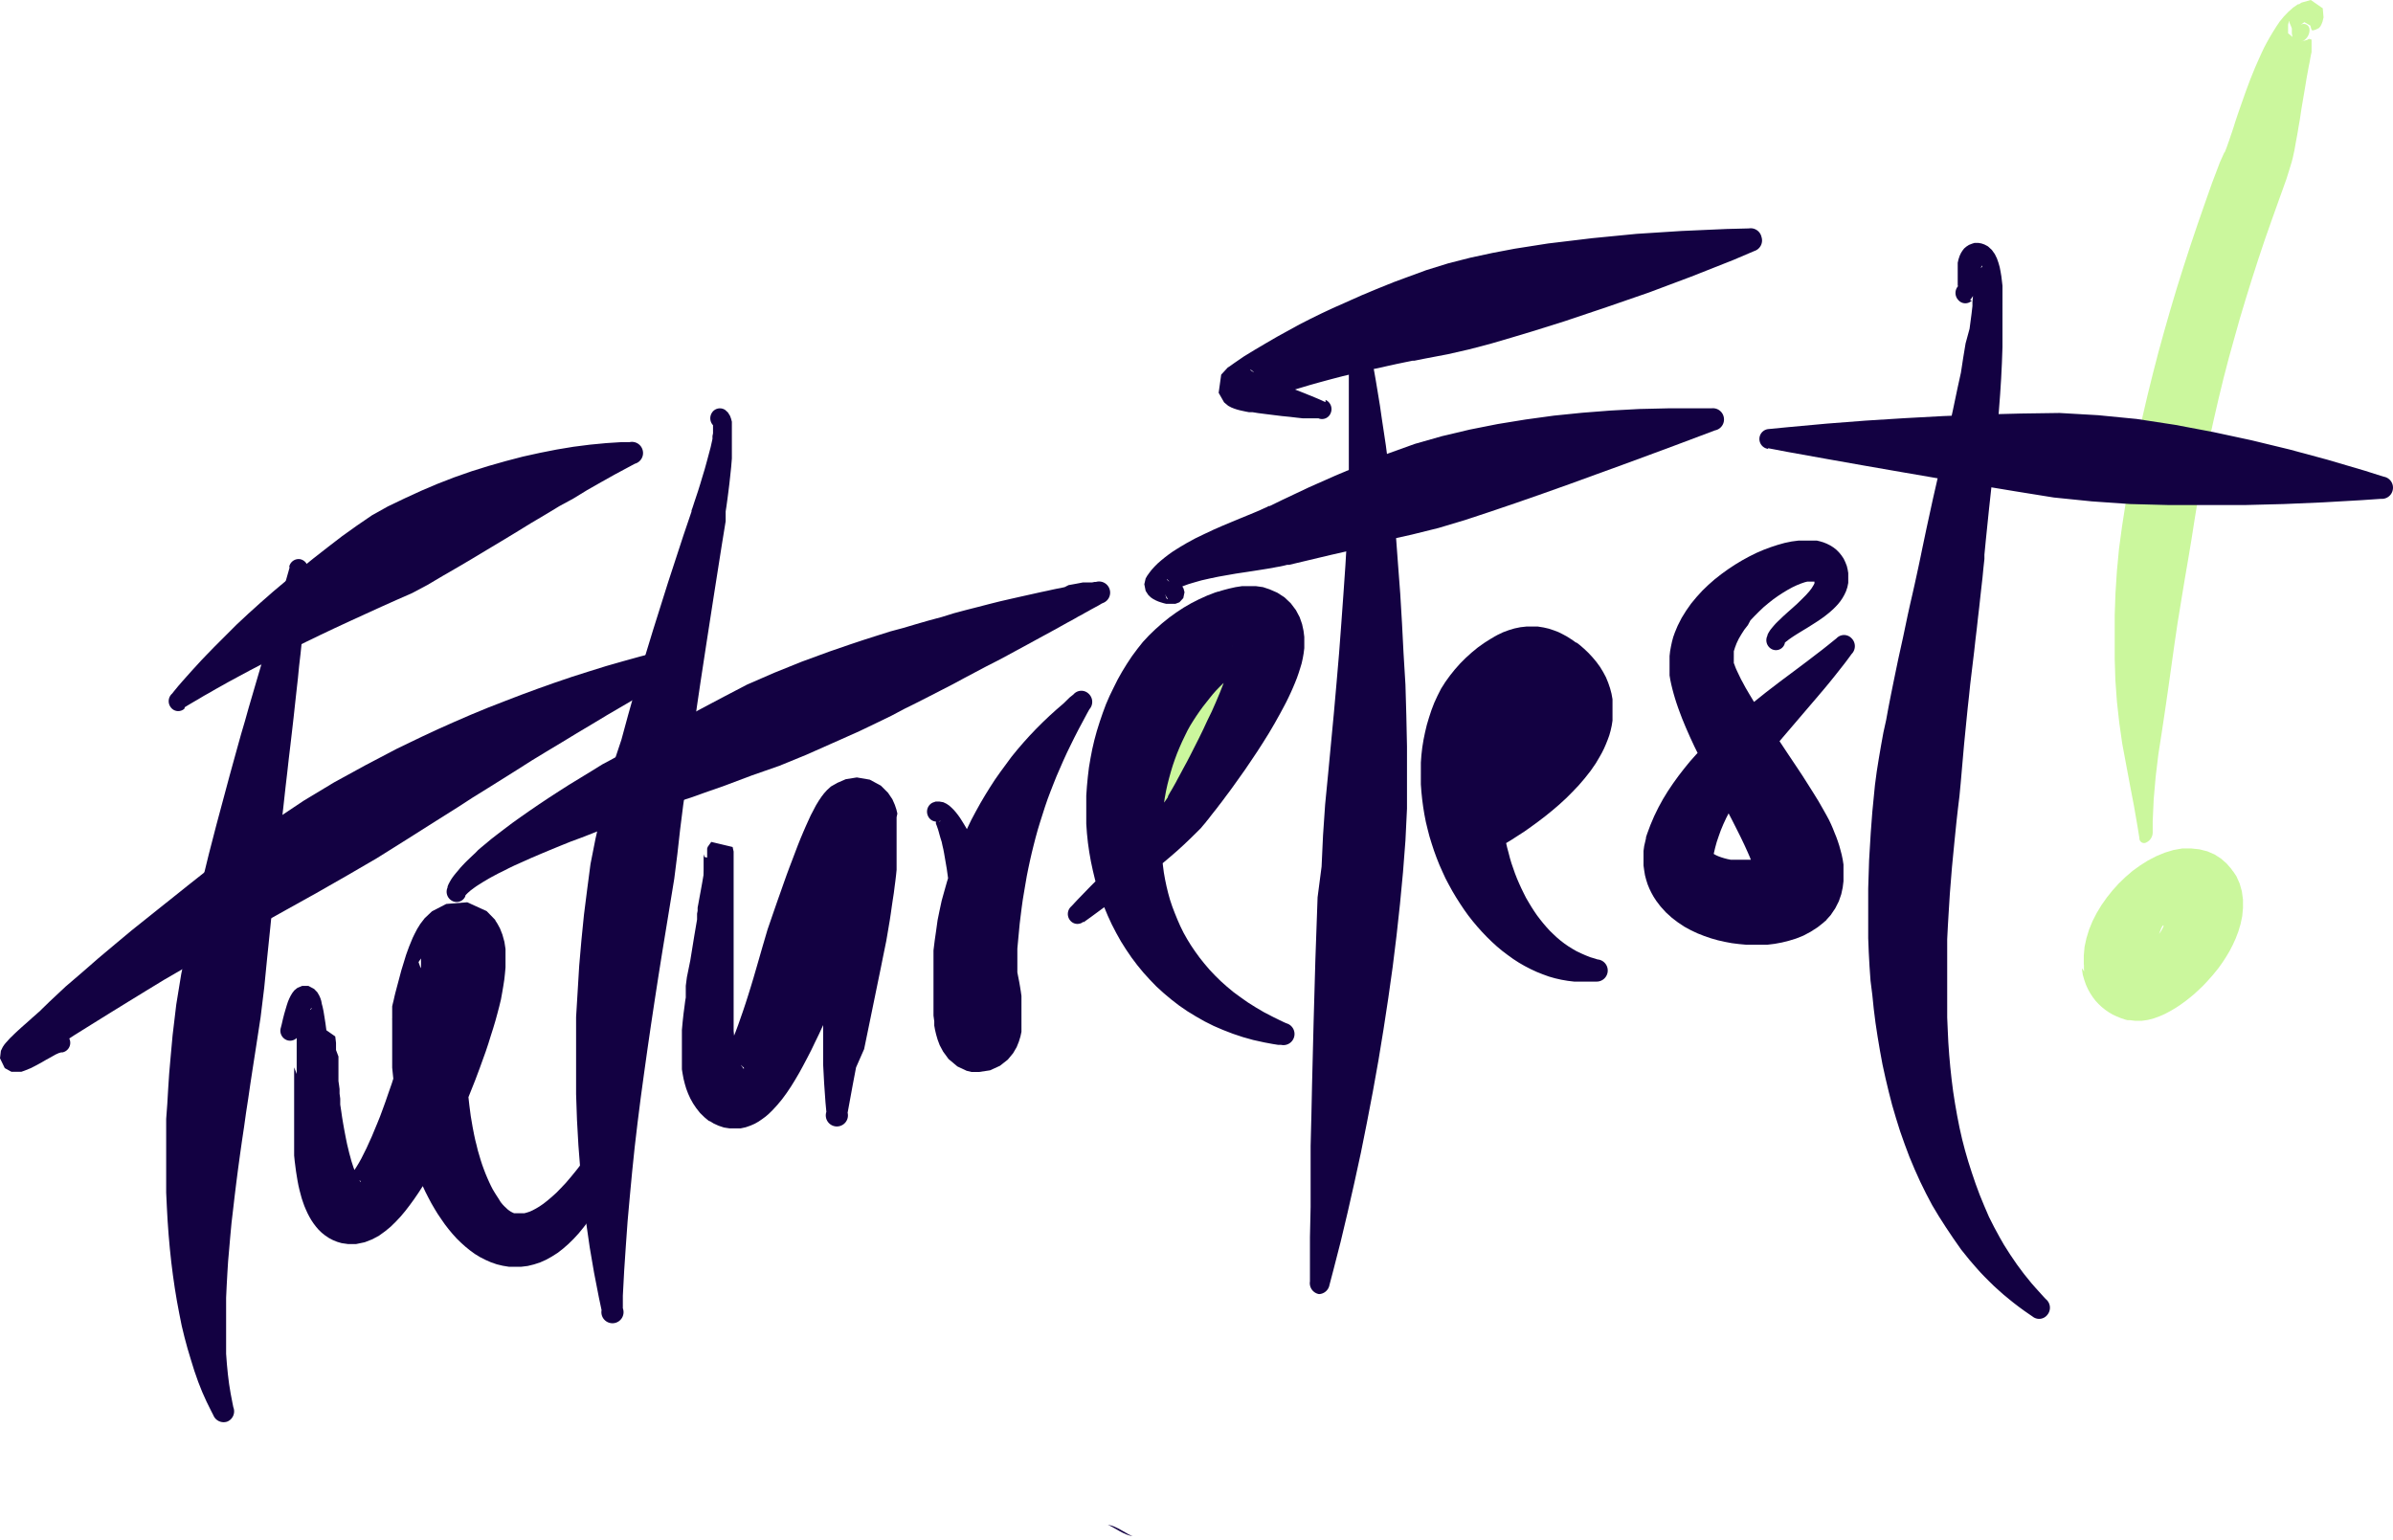
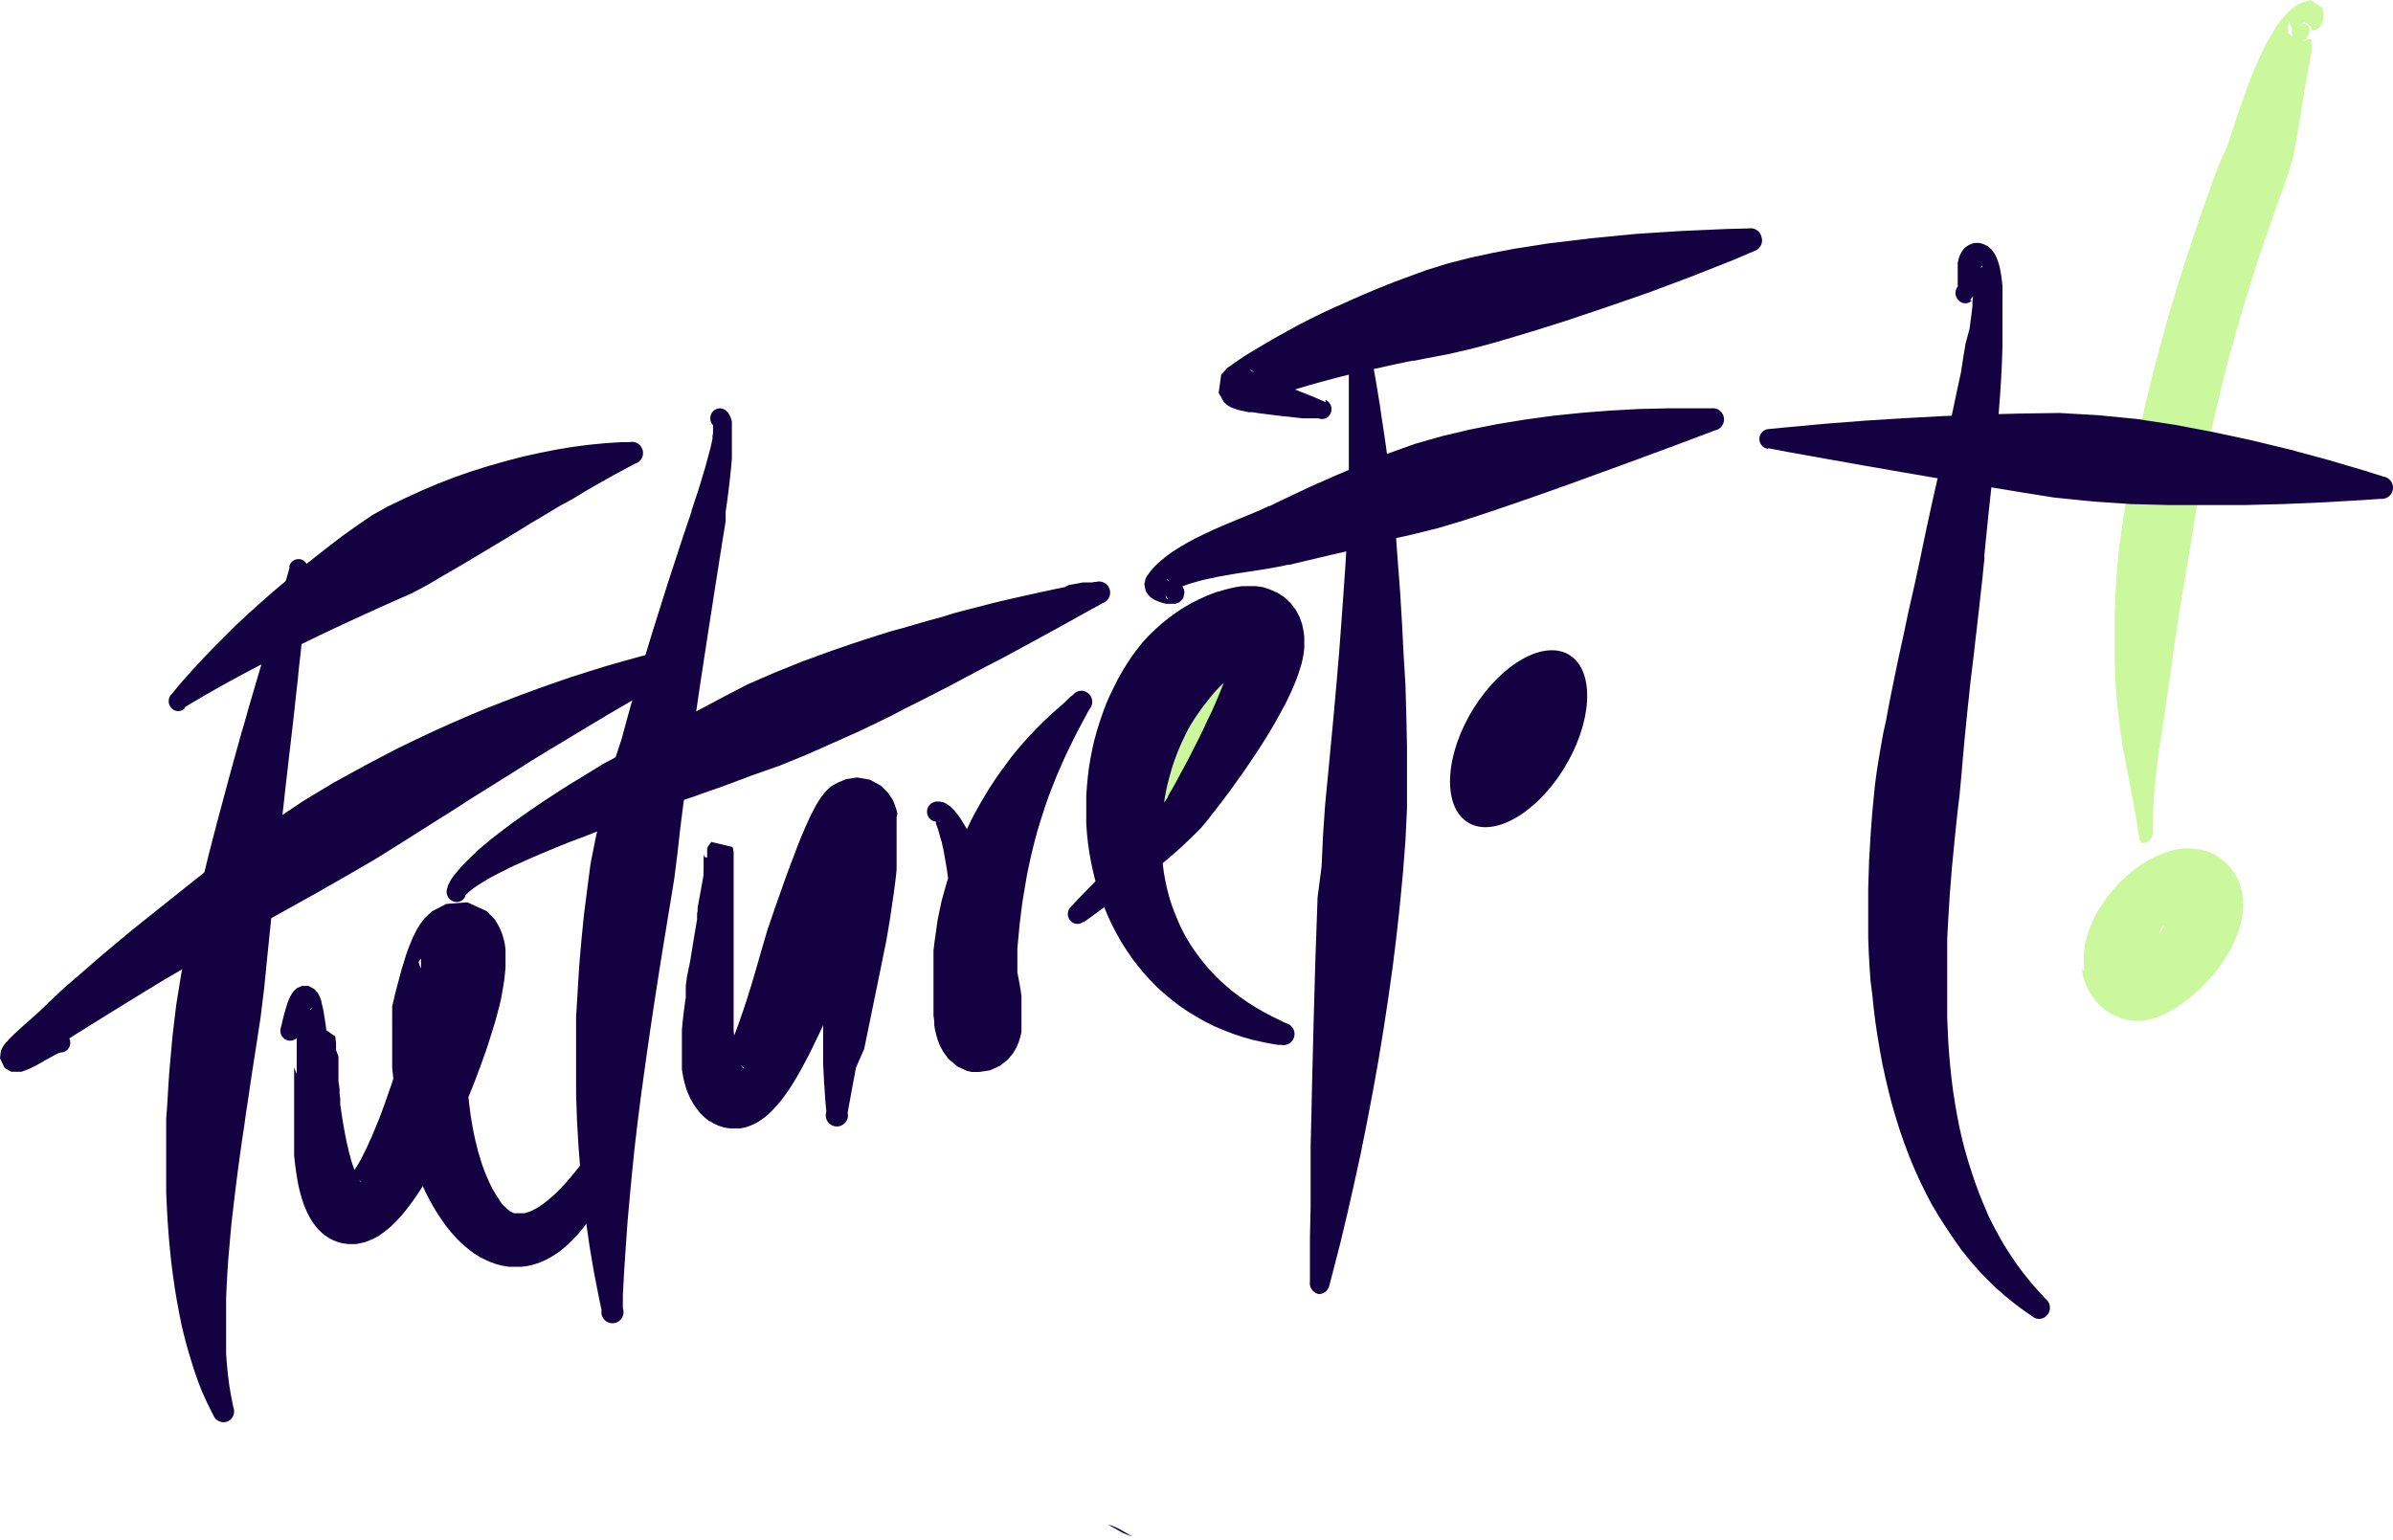
<svg xmlns="http://www.w3.org/2000/svg" id="Layer_1" data-name="Layer 1" viewBox="0 0 216 139">
  <defs>
    <style>.cls-1{fill:#130142;}.cls-2{fill:#cbf79d;}</style>
  </defs>
  <path class="cls-1" d="M102.28,138.66c-.38,0-1.56-1-2.31-1C100.35,137.7,101.53,138.66,102.28,138.66Z" />
  <path class="cls-2" d="M111.8,68.36c3.64-5.86,4.37-12.12,1.62-14s-7.92,1.4-11.56,7.26-4.37,12.12-1.62,14S108.15,74.22,111.8,68.36Z" />
  <path class="cls-1" d="M141.13,69.43c2.58-4.14,2.86-8.72.63-10.24s-6.15.6-8.74,4.74-2.86,8.73-.62,10.25S138.55,73.57,141.13,69.43Z" />
  <path class="cls-2" d="M187.93,87.41l0,.13L188,88l.13.45.15.43.18.4.21.38.23.35.25.33.28.3.29.27.31.25.32.22.34.2.36.17.37.15.38.13.23.06.13,0h.09l.48.06.58,0,.56-.08.54-.14.52-.19.5-.22.47-.25.46-.27.44-.29.43-.31.41-.32.41-.34.39-.36.39-.37.37-.39.51-.57.53-.65.37-.52.32-.49.31-.52.29-.56.27-.59.24-.63.2-.67.15-.71.07-.74v-.76l-.1-.74-.2-.71-.29-.65-.25-.38-.12-.15-.11-.16-.4-.46-.51-.45-.59-.38-.65-.28-.71-.18-.76-.08-.78,0-.8.14-.79.24-.77.32-.75.39-.71.45-.68.49-.64.55-.6.58-.56.62-.52.65-.48.68-.43.71-.38.74-.31.76-.24.78-.17.78-.07.79v.77l.11.74.21.7.3.62.38.55.47.46.53.35.32.19c.65,1.12,2.2,1.11,3.45,0s1.74-3,1.09-4.1l.16-.09.26-.24.27-.17.26-.1.25-.05h.21l.18,0,.13,0,.1,0,.07,0,0,0v0l0,0h-.39l-.12,0h-.15l-.16,0h-.37l-.2,0-.19,0-.17-.09L195,86l-.08-.12,0-.1,0-.09.12,0,.15.11-.12-.14-.11-.21-.07-.27,0-.3v-.3l0-.29L195,84l.08-.21.08-.15.07-.1.06,0h0l0,0v.06l0,0-.06.15-.12.22-.07.12-.08.11-.08.11-.08.11-.08.09-.07.08,0,.06,0,0,0,0,0,0h.26l.17,0,.08,0H195l.13,0h0l-.12,0-.1,0-.1,0-.09,0-.08,0-.07,0-.06,0,0,0-.05-.05,0,0,0,0,0,0,0,0,0,0,0-.09,0-.13c-.29-1.79-1.93-2.5-3.68-1.59a5.12,5.12,0,0,0-2.66,4.9" />
  <path class="cls-2" d="M207.73,2.19l0,0L208,2l.54.31.09.33.07.1h.1l.21-.06.31-.15.14-.17.09-.18.09-.23.09-.38-.07-.82L208.58,0l-.82.23a1.82,1.82,0,0,0-.23.15l-.1,0-.44.3-.46.41-.4.42-.36.44-.31.46-.29.46-.28.47-.27.48-.26.49-.24.51-.23.51-.34.77-.43,1.06-.4,1.07-.37,1.05-.35,1-.24.72-.14.45-.14.43-.14.4-.12.37-.12.33-.1.29-.09.23-.07.18-.05.1v-.05l0,0-.41.91-.71,1.87L199,18.41l-.66,1.9-.64,1.9-.62,1.91-.6,1.91-.57,1.91-.55,1.92-.53,1.92-.5,1.93-.48,1.94-.45,1.93-.43,2-.4,1.95-.37,2-.35,2-.31,2-.27,2-.19,2-.13,2-.07,2,0,2v1.95l.06,1.93.14,1.93.21,1.9.27,1.89.35,1.88.35,1.87.36,1.88.33,1.91.16,1a.42.42,0,0,0,.64.37,1,1,0,0,0,.56-.89v-1l.09-2,.18-2.05.24-2,.31-2,.3-2,.29-2,.28-2,.27-1.92.28-1.91.31-1.9.31-1.89.32-1.87.31-1.85.29-1.85.3-1.83.32-1.83.35-1.82.38-1.83.4-1.81.42-1.82.44-1.81.47-1.81.5-1.8.51-1.81.54-1.8.56-1.8.58-1.8.6-1.79.63-1.79.64-1.79.65-1.81.29-.93,0,0,.07-.23.11-.36.09-.34.08-.36.08-.37.07-.39.07-.4.08-.42.08-.44.07-.44.12-.68.14-.94.16-.95.16-.94.15-.91.12-.65.07-.4.08-.38.06-.34.06-.32.06-.27,0-.23,0-.17V3.6l-.06-.06h-.1l-.07,0,.08-.09-.24.15-.76.21L206.53,3l0-.76.07-.28.05-.07h0l0,.14.13.3.09.24,0,.2,0,.25.08.43.55.37.39-.13,0,0a1.13,1.13,0,0,0,.57-1.09.52.52,0,0,0-.83-.33" />
  <path class="cls-1" d="M16.68,63.84l.24-.15.49-.29.5-.29.5-.3.52-.29.53-.31.54-.3.55-.31.85-.46,1.17-.63,1.21-.63L25,59.25l1.27-.64,1.3-.64,1.32-.64,1.35-.64,1.36-.63L33,55.42l1.4-.64,1.41-.63,1.41-.62,1.37-.73L39.94,52l1.35-.78,1.34-.79,1.33-.8,1.32-.79,1.32-.8,1.3-.8,1.3-.77,1.29-.78L51.76,45,53,44.24l1.25-.71,1.23-.69,1.23-.66.6-.32a1,1,0,0,0,.7-1.22,1,1,0,0,0-1.17-.73l-.72,0L54.72,40l-1.47.14-1.49.19-1.51.25-1.52.3-1.54.34-1.53.4-1.55.44-1.54.48L41,43.09l-1.52.59L38,44.31,36.5,45,35,45.72l-1.43.8-1.36.93-1.33.95-1.3,1-1.28,1-1.24,1-1.21,1-1.19,1-1.14,1-1.11,1-1.07,1-1,1-1,1-.7.72-.46.48-.44.48-.43.47-.42.47-.41.46-.39.45-.37.45-.18.23a.91.91,0,0,0-.11,1.26.83.83,0,0,0,1.21.11" />
  <path class="cls-1" d="M26.15,51.19l-.12.43-.25.88-.26.9-.27.94-.29,1-.29,1-.29,1-.31,1-.31,1.07-.32,1.09-.33,1.12-.33,1.13-.34,1.16-.33,1.18-.35,1.19-.34,1.22-.34,1.23L20.73,70l-.51,1.9-.69,2.57-.68,2.63-.65,2.66-.64,2.7-.62,2.72-.58,2.74-.45,2.76-.33,2.77-.19,2.09-.12,1.38-.09,1.37-.08,1.37L15,101l0,1.36,0,1.34v2.65l0,1.31.06,1.28.07,1.28.09,1.25.11,1.24.13,1.22.15,1.19.17,1.18.19,1.15.21,1.12.22,1.1.26,1.07.27,1,.3,1,.31,1,.35,1,.36.91.39.87.41.83.21.41a1,1,0,0,0,1.25.57,1,1,0,0,0,.55-1.3l-.08-.4-.16-.83-.14-.86-.11-.88-.09-.92-.07-.93,0-1,0-1v-2l0-1.06.05-1.07.06-1.1.07-1.12.1-1.14.1-1.16.11-1.18.14-1.19.14-1.21.15-1.22.16-1.24.17-1.25.18-1.27.19-1.27.18-1.29.2-1.3.19-1.31.2-1.31.31-2,.41-2.67.33-2.7.27-2.73.28-2.72L24.67,81l.29-2.7.29-2.67L25.56,73l.22-2,.15-1.28.14-1.26.15-1.25L26.36,66l.14-1.22.13-1.2.13-1.18.13-1.16L27,60.11,27.13,59l.11-1.08.11-1.07.1-1,.1-1,.08-1,.09-1,.07-.92,0-.45a.89.89,0,0,0-.69-1,.87.87,0,0,0-1,.71" />
  <path class="cls-1" d="M5.34,93.17H5.22l-.29,0-.43.08L4,93.44l-.53.15-.51.16-.49.15L2,94l-.44.08-.18,0H1.29l.09,0,.27,0,.54.29.42.8,0,.58L2.47,96l0,.07h0l0,0L2.58,96l.1-.06.12-.08L3,95.72l.31-.2.35-.21L4,95.09l.38-.22.37-.22.35-.21.25-.16.17-.1.15-.09.14-.1.07,0,.81-.53,1.6-1,1.61-1,1.62-1,1.63-1,1.64-1L17.31,87l1.66-1h0l1.37-.78,2.74-1.55,2.74-1.53,2.75-1.53,2.73-1.56L34,77.48l2.68-1.68,2.67-1.69,2-1.26L42.66,72,44,71.17l1.34-.84,1.34-.84L48,68.65l1.35-.82L50.73,67l1.35-.82,1.36-.81,1.36-.82,1.37-.8,1.37-.8,1.37-.79,1.38-.79,1.37-.78.69-.39a1,1,0,0,0,.57-1.3,1,1,0,0,0-1.24-.59l-.78.17-1.56.38-1.55.4-1.55.43-1.54.44-1.54.48-1.54.49-1.53.52-1.52.54-1.52.56-1.51.58L44,63.9l-1.5.62L41,65.17l-1.48.66-1.48.69-2.2,1.06L33,69.07l-2.85,1.56L27.38,72.3l-2.69,1.8L22.07,76l-2.58,1.93-2.53,2-1.25,1h0l-1.53,1.22-2.29,1.83-1.51,1.26-1.5,1.26-1.49,1.3L5.92,89.06,4.48,90.41l-.7.68,0,0-.09.09-.11.11-.13.11-.2.18-.31.27-.32.29-.34.3-.34.3-.33.3-.31.29-.22.22-.14.13-.13.14L.65,94l-.13.14-.13.16-.14.21-.17.35L0,95.53l.43.89.6.33.36,0,.25,0,.18,0,.06,0h.05l.31-.11.54-.22.49-.25.46-.25.43-.25.42-.23L5,95.2l.31-.14L5.52,95l.12,0a.88.88,0,0,0,.69-1,.86.86,0,0,0-1-.72" />
  <path class="cls-1" d="M27,93.32l.1-.27.19-.47.18-.41.16-.35.14-.29.13-.23.11-.18.09-.11.05,0v0l-.1.12-.28.14-.42,0L27,91.14,26.84,91l-.06-.06,0,0V91l0,.12v3.42h0v3.6L30.09,98V96h0v0l0,.29L26.8,97l-.25-.65,0-.07v3.67h0v1l0,.61,0,.59,0,.57,0,.56,0,.52,0,.51.05.5.06.47.06.46.07.44.07.42.08.42.09.39.1.38.1.37.12.36.12.34.14.33.15.33.16.31.18.31.2.3.22.29.24.28.28.27.3.24.34.23.36.19.39.16.41.12.56.08.75,0,.77-.16.69-.27.61-.33.54-.39.5-.41.46-.45.44-.47.42-.5.4-.52.4-.55.39-.57.38-.59.38-.61.37-.63.37-.66.36-.67.35-.68.35-.7.34-.72.34-.72.49-1.09L42.3,99l.59-1.48.42-1.12.27-.75.26-.72.24-.72.22-.71.22-.69.2-.67.18-.66.17-.65.15-.62.11-.61.1-.59.09-.58.06-.55.05-.55,0-.53v-.55l0-.58-.1-.65-.18-.65-.22-.56-.2-.37a3.26,3.26,0,0,0-.22-.34l0-.05-.78-.8-1.75-.8-1.9.15L39,82.26l-.66.62-.4.52-.28.45-.22.42-.19.39-.16.39-.16.39-.14.38-.14.39-.18.59-.24.78-.21.79-.2.75-.14.53-.08.33-.07.32-.07.28-.06.26,0,.24,0,.2,0,.17,0,.15,0,.13,0,.18a1.1,1.1,0,0,0,0,.18l0,.22,0,.54,0,.58,0,.58v.58l0,.6,0,.59,0,.6.09.88.16,1.2.2,1.22.24,1.22.3,1.21.34,1.19.28.9.21.59.21.58.22.56.24.56.25.54.25.54.27.53.27.51.29.5.3.49.32.47.32.46.34.44.35.42.37.41.39.38.4.36.42.34.44.32.46.28.49.25.5.22.52.18.54.13.55.09.56,0,.57,0,.57-.07.57-.14.55-.18.54-.24.52-.29.52-.33.49-.38.48-.42.47-.46.46-.5.45-.55.44-.58.44-.63.42-.68.42-.72.41-.76.21-.41v0l.14-.29.29-.65.27-.67.25-.69L56,104l.22-.68.2-.65.18-.63.09-.3a1,1,0,0,0-.49-1.33,1,1,0,0,0-1.27.52l-.16.28-.32.57-.32.58-.32.58-.33.57-.33.54-.33.51-.35.5-.19.25,0,0-.24.31-.48.59-.46.54-.45.48-.43.44-.42.38-.39.33-.37.29-.35.24-.32.19-.3.16-.27.12-.25.08-.22.06-.2,0h-.32l-.15,0-.13,0-.13,0-.13-.06-.14-.07-.14-.09-.15-.11-.15-.14-.16-.15-.17-.18-.17-.21L45,108.2l-.17-.26-.17-.27-.18-.3-.17-.33-.16-.34-.16-.36-.16-.38-.15-.39-.15-.41-.14-.43-.13-.44-.13-.44-.11-.46-.12-.47-.1-.46-.14-.72-.17-1-.13-1-.11-1-.07-1,0-1V95.67l0-.44,0-.42,0-.41,0-.39,0-.37.06-.38,0-.22,0,.18,0,.14,0-.07,0-.13,0-.16.06-.19.06-.22.08-.25.08-.27.08-.28.14-.45.21-.64.21-.64.23-.63.16-.45.1-.26.1-.23.08-.2.07-.15,0-.1v0l-.06.08-.19.22-.45.39-1,.5-1.71.08-1.57-.76-.62-.67,0,0-.22-.33-.16-.3-.14-.4L38,86.52l0-.18h0v.3l0,.27,0,.33,0,.38-.08.43-.09.47-.08.51-.1.54-.11.57-.12.6-.13.62L37,92l-.16.66-.17.67-.18.67-.28,1-.4,1.39-.44,1.4-.35,1-.23.67-.24.66-.24.65-.25.62-.25.6-.24.58-.25.55-.24.53-.24.48-.23.46-.23.41-.22.36-.2.31-.18.27-.15.21-.11.14-.06.09,0,0h.31l.2,0,.15,0,.14.05.12.07.11.07.08.08,0,.06,0,0v0h0l0,0,0,0-.07-.08-.07-.1-.07-.12-.09-.16-.09-.18-.09-.21-.09-.23-.1-.26-.09-.28-.1-.31-.09-.34-.1-.36-.09-.38-.1-.41-.09-.44-.09-.46-.09-.48-.09-.51-.09-.54-.08-.56-.09-.59,0-.31,0-.23-.06-.45,0-.41-.05-.38-.05-.34,0-.32,0-.28,0-.26,0-.22,0-.21,0-.17,0-.16,0-.13,0-.12,0-.1v-.1l0-.15-.26-.69-3.32.64,0,.3v.46l0,.19,0,.31.05.45,0,.32,0,.19,0,.15V98l3.36-.13h0v-.19l0-.11v-.13l0-.15,0-.18,0-.21,0-.23,0-.26,0-.3,0-.32,0-.35-.05-.39,0-.42,0-.22,0-.27-.07-.58L29.46,93l-.08-.6-.09-.58-.09-.55-.08-.38-.07-.26L29,90.36l-.08-.25-.11-.25-.17-.29-.29-.3L27.84,89h-.57l-.43.18-.27.22-.18.23-.14.23-.13.26-.12.28-.11.33-.11.37-.12.41-.12.47-.12.52-.07.27a.91.91,0,0,0,.56,1.13A.85.85,0,0,0,27,93.33" />
  <path class="cls-1" d="M64.56,38.54l0,0-.12-.08-.08-.08h0v.06l0,.12v.15l0,.19,0,.22-.05.24,0,.26-.06.28-.1.45-.17.64-.18.67-.19.69-.21.69-.2.67-.2.64-.2.6-.14.42-.08.25-.08.24-.08.22,0,.1-.72,2.12-1.4,4.28-1.36,4.32-1,3.28-.63,2.19-.62,2.2-.6,2.21L55.35,69l-.56,2.23-.53,2.24-.51,2.25L53.3,78,53,80.29l-.29,2.29-.23,2.3-.2,2.31-.14,2.32L52,91.82,52,94.14v2.31l0,2.32.08,2.32.13,2.31.18,2.31.23,2.3.28,2.3.33,2.29.39,2.28.44,2.26.24,1.13a1,1,0,1,0,1.92-.17l0-1.13.12-2.26.15-2.24.16-2.24.2-2.23.21-2.23.23-2.22.26-2.21.28-2.21.3-2.2.31-2.21.32-2.2.33-2.19.34-2.2.35-2.2.36-2.2.36-2.2.36-2.2.28-2.22.25-2.23.28-2.22L62,70.43l.3-2.23.3-2.23.31-2.23.33-2.23.51-3.34.69-4.45.7-4.45.36-2.22,0-.11,0-.24,0-.25,0-.28.07-.46.09-.65.09-.7.09-.73.08-.74.08-.76.06-.74,0-.71,0-.51v-1l0-.29,0-.28,0-.27,0-.26-.07-.27-.1-.27-.19-.3-.24-.22,0,0a.85.85,0,0,0-1.2.25.92.92,0,0,0,.23,1.24" />
  <path class="cls-1" d="M42,80.91l0-.06.07-.09.08-.08.09-.09.12-.1.12-.11.15-.11.16-.12L43,80l.2-.13.21-.13.22-.14.24-.14.25-.15.27-.15.28-.15.3-.16.31-.15.32-.16.33-.17.52-.25.74-.33.78-.35.82-.35.86-.36.9-.37.94-.38,1-.37,1-.39,1-.4,1.06-.4,1.08-.4,1.12-.41,1.12-.41L60,72.8l1.17-.42L62.36,72l1.2-.43,1.83-.64L67.86,70l2.49-.87,2.44-1,2.41-1.07L77.58,66l1.75-.84,1.15-.56L81.61,64l1.13-.56,1.1-.56,1.09-.56L86,61.77l1-.54,1-.53,1-.53,1-.51.94-.5.9-.49.87-.47.84-.46.81-.44.77-.42.54-.3.36-.2.34-.19.34-.18.32-.18.31-.18.31-.16.29-.17.28-.15.26-.15.26-.14.24-.13.24-.13.21-.13.11-.05a1,1,0,0,0,.61-1.27,1,1,0,0,0-1.22-.64h-.12l-.25.05-.26,0-.28,0-.29,0-.3.06-.32.06-.33.06-.33.06L96.1,53l-.36.08-.38.07-.38.08-.4.09-.62.13-.85.19-.9.2-.93.21-1,.23-1,.25-1,.26-1.06.27-1.09.29L85,55.7,83.88,56l-1.15.33-1.18.35L80.36,57l-1.2.38-1.22.39-1.23.41-1.86.64-2.48.91-2.48,1-2.46,1.07L65,63.07l-2.35,1.25L61,65.26l-1.14.63-1.13.64-1.11.63-1.08.63-1.07.62L54.37,69l-1,.62-1,.61-1,.61-.94.6-.91.59-.87.58-.85.58-.8.56-.77.55-.73.55-.68.52-.49.38-.31.26-.3.25-.29.24-.28.24L42.9,77l-.26.24-.24.23-.23.22-.22.22-.21.22-.2.22-.18.22-.18.21L41,79l-.15.2-.14.21-.12.21-.11.21-.08.2,0,.08a.93.93,0,0,0,.39,1.2A.85.85,0,0,0,42,80.91" />
  <path class="cls-1" d="M65.29,79.27l0-.15.07-.26.07-.24.06-.23,0-.2.06-.18,0-.16,0-.14,0-.12,0-.11,0-.08,0-.06v0h0v0l-.28.42-1.68-.4-.08-.25v0l0,.13,0,.18,0,.22,0,.26,0,.28,0,.31L63.5,79l-.12.7-.13.72-.13.7-.09.5-.06.31,0,.29-.05.26,0,.23,0,.21V83l-.25,1.47-.36,2.22L62,88.22l-.1.77v.11l0,.2,0,.23,0,.25,0,.27-.05.29-.06.47-.09.68-.08.73-.07.76,0,.8,0,.81,0,.84,0,.65,0,.45.07.43.08.43.11.44.13.44.17.45.2.44.25.45.29.43.34.43.41.4.29.24.13.1.06,0,.34.21.44.2.48.16.51.08.5,0,.5,0,.46-.1.43-.15.39-.17.35-.2.32-.22.3-.22.27-.23.35-.34.45-.49.43-.52.41-.56.39-.58.37-.6.37-.63.36-.66.36-.68.36-.7.35-.73.36-.74.35-.76.34-.77.34-.79.51-1.19L76,88.24l.62-1.62L77.13,85l.37-1.19.24-.77.23-.75.22-.73.21-.71.2-.67.2-.64.19-.6.17-.57.16-.52.15-.46.14-.41.13-.35.11-.28.07-.19,0-.07,0,.06-.1.14-.14.16-.24.22L79,77l-.64.3-1,.16-1.07-.17-.9-.47-.56-.54-.31-.44-.15-.32-.07-.2,0-.11v0l0,.07,0,.11,0,.16,0,.18,0,.22,0,.25,0,.28,0,.31,0,.34v.37l0,.39v.87l0,.48V80.8l0,.59v3l0,1.41v1l0,1.68v3.37l0,2.55,0,1.7.09,1.7.12,1.71.08.86a1,1,0,1,0,1.92.08l.15-.82.3-1.64.31-1.63L78,94.7l.5-2.43L79.17,89l.34-1.65.2-1L80,84.93l.17-1,.08-.48h0l.06-.35.1-.66.09-.64.09-.61.09-.58.07-.56.07-.53.06-.51.05-.49,0-.46,0-.45,0-.42,0-.4,0-.39,0-.36V74.4l0-.31,0-.32L81,73.44l-.09-.37-.14-.42-.22-.5-.39-.58-.65-.65-1-.54-1.17-.2-1,.16-.76.33L75,71l-.36.33-.26.29-.23.3-.25.37-.26.43-.23.44-.23.44-.22.48-.23.51-.23.53-.24.57-.24.6-.24.63-.25.66-.26.68-.26.7-.26.73-.26.74-.27.76-.4,1.15-.54,1.57-.47,1.6-.46,1.6L68,88.32l-.23.76-.23.74-.23.72-.23.69-.23.66-.22.63-.22.59-.22.55-.21.51-.2.44-.19.4-.16.32-.13.25-.11.2-.07.11v0h0l0,0,.08,0,.12,0,.17,0,.2,0H66l.25,0,.25.07.22.08.19.11.09.07-.07,0,.14.09.08.09,0,.06v0h0l-.05,0L67,96.31l-.07-.1-.07-.13-.08-.16-.07-.19-.07-.22-.07-.22-.09-.38-.11-.58-.09-.62-.06-.65,0-.66,0-.66,0-.64V89.19l0-.71,0-1.46V77.09l0-.22-.09-.41L64.2,76l-.32.45-.05.15,0,.09,0,.1,0,.1V77l0,.13v.14l0,.17v.18l0,.2V78l0,.24,0,.26,0,.27V79a.89.89,0,0,0,.7,1,.86.86,0,0,0,1-.73" />
  <path class="cls-1" d="M84.85,74.15h.05l-.07,0-.15,0h-.2v.1l0,.11.06.14.06.17.07.2.07.24.07.26.08.28L85,76l.07.33.08.34.07.37.1.58.14.82.12.86.11.91.11.93.1.95.08,1,.07,1,.07,1,0,.94,0,.92,0,.88v1.77l0,.35,0,.33,0,.3,0,.28,0,.26,0,.22-.05.18,0,.14,0,.1,0,0,0,0V91.6l.06-.2.15-.31.3-.4.5-.44.69-.34.74-.14.53,0,.45.11-.05,0,.66.28.64.5.36.44.18.31.1.18,0,.07h0l0-.06,0-.11,0-.26,0-.41.06-.46.08-.5.08-.51.08-.51.09-.48.06-.33,0-.21,0-.19v-.18l0-.15v-.14l0-.12v-.2h0l0-.42,0-.78.07-.76.07-.74.07-.74.09-.74.09-.72.1-.72.12-.72.12-.71.12-.7.14-.7.15-.7.16-.7.17-.69.18-.7.19-.69.21-.69.22-.69.22-.69.24-.7.26-.69.27-.69.28-.7.3-.69.31-.71.32-.7.34-.7.35-.71.37-.72.38-.71.39-.73.2-.36a1,1,0,0,0-.08-1.42.94.94,0,0,0-1.36.08l-.34.27L96,63.5l-.65.56-.62.56-.62.59-.59.59-.58.61-.56.62-.55.64-.53.65L90.8,69l-.5.68-.48.68-.46.71-.44.71-.43.73-.41.74-.4.75-.37.77-.35.78-.34.79-.32.8-.29.81-.28.83-.26.84-.24.85L85,81.3l-.19.88-.18.88L84.5,84l-.13.9-.11.89,0,.42v0l0,.1v.14l0,.17,0,.19,0,.22,0,.25v2.29l0,.7,0,.71,0,.7.07.52,0,.38.07.39.1.42.13.45.19.51.31.58.49.67.8.67.83.39,0,0,.45.11.66,0,1-.15.9-.41.71-.56.48-.58.32-.55.2-.5.14-.46.09-.42,0-.41,0-.4,0-.4v-.39l0-.4,0-.4,0-.41,0-.42-.06-.43-.07-.43L92,88.65l-.09-.46-.09-.46L91.65,87l-.23-1-.25-1-.28-1-.29-1-.32-1-.32-1-.35-1-.34-.94-.36-.9-.37-.87-.36-.81-.28-.58-.18-.37-.18-.35L87.36,75l-.18-.32-.18-.3-.18-.29-.17-.27-.18-.25-.18-.23-.19-.22-.2-.2-.21-.19-.25-.17-.29-.14-.34-.06-.36,0-.28.1,0,0a.91.91,0,0,0-.41,1.19.85.85,0,0,0,1.14.44" />
  <path class="cls-1" d="M97.8,83.26l.67-.48,1.36-1,1.35-1,1.35-1,1.34-1,1-.79.66-.56.65-.56.64-.58.63-.6.63-.62.32-.32,0,0,0,0,.09-.11.1-.12.11-.13.12-.14.13-.17.15-.18.16-.21.17-.22.19-.24.2-.25.21-.28.22-.28.23-.31.23-.31.25-.33.37-.51.52-.73.54-.76.54-.8.55-.82.54-.84.53-.85.51-.87.48-.86.35-.65.23-.44.21-.43.2-.43.19-.43.18-.43.17-.43.15-.43.14-.44.13-.43.1-.45.08-.45.06-.48,0-.49V57.5l-.07-.56-.13-.6-.22-.63-.34-.64-.46-.61-.57-.54-.65-.42-.69-.3L114,53l-.65-.09h-.63l-.6,0-.59.09-.58.13-.46.12-.31.09-.16.06-.06,0-.29.09-.7.27-.73.33-.71.36-.69.4-.67.44-.65.47-.62.5-.61.54-.58.56-.55.59-.5.63-.49.66-.45.68-.43.7-.4.71-.37.74-.36.74-.33.76-.29.78-.27.79L99,66l-.22.81-.19.82-.16.83-.14.83-.1.84-.08.84-.06.85,0,.85v.85l0,.85.06.85.09.86.12.84.15.85.18.84.2.83.24.82.27.82.31.81.33.79.36.78.4.77.42.75.46.73.49.72.52.69.55.67.59.65.61.63.65.59.68.57.7.54.74.51.77.47.79.45.82.41.86.37.88.34.9.3.93.26,1,.22.75.14.5.08.26,0a1,1,0,0,0,1.18-.71,1,1,0,0,0-.68-1.23l-.21-.09-.42-.2-.61-.3-.79-.41-.75-.44-.7-.44-.67-.47-.64-.47-.59-.49-.56-.5-.53-.52-.49-.52-.46-.54-.43-.54-.4-.55-.38-.56-.35-.57-.32-.57-.29-.59-.26-.59-.24-.59-.23-.6-.2-.6-.17-.61-.15-.62-.13-.62-.11-.62-.08-.62-.07-.62,0-.63,0-.62V75.07l0-.63,0-.61.07-.62.08-.61.09-.6.11-.6.13-.59.15-.58.16-.58.17-.56.19-.55.2-.54.22-.53.23-.52.24-.5.24-.49.26-.47.28-.45.28-.43.29-.42.29-.4.3-.38.3-.38.29-.36.31-.35.31-.32.32-.31.33-.29.33-.26.35-.25.35-.22.41-.22.27-.13-.06,0,0,0,.11-.06.15-.07.16-.08.1-.05,0,0-.06,0-.14,0-.22-.09-.28-.16-.3-.23-.27-.3-.21-.33-.12-.3-.07-.26V58l0,0,0,0,0,.09v.31l0,.22,0,.24,0,.27-.07.3-.08.32-.1.33-.11.35-.12.37-.13.36-.21.58-.32.81-.35.83-.37.84L109,65l-.39.84-.4.82-.4.79-.39.77-.28.54-.19.35-.18.33-.17.32-.16.3-.16.29-.14.27-.14.25-.13.23-.12.21-.11.18-.09.16-.07.13-.06.11,0,.07v0l0,0,0,0-.22.32-.47.64-.48.64-.49.63-.51.62-.52.62-.81.91-1.11,1.22-1.14,1.21L98.44,80l-1.17,1.21-.57.61a.91.91,0,0,0-.11,1.26.84.84,0,0,0,1.21.12" />
  <path class="cls-1" d="M119.64,36.3l0,0-.16-.07-.17-.08-.2-.09-.21-.09-.24-.1-.26-.11-.28-.11-.44-.18-.64-.25-.67-.27-.68-.27-.67-.27-.63-.26-.43-.18-.26-.12-.25-.11-.21-.11-.18-.09-.14-.09-.09-.06,0,0,.09,0,.25.19.47.75-.16,1.55-.53.59-.16.1.47-.19.93-.35,1-.33,1-.32,1-.31,1-.3,1-.28,1-.27,1-.26,1-.24,1-.23.7-.16.46-.09.45-.1.43-.1.42-.09.4-.09.39-.08.38-.08.35-.07.34-.07.16,0h0l1-.2,2-.38,1.93-.44,1.91-.5,1.91-.56,1.9-.57,2.87-.9,3.81-1.28,3.82-1.32,3.81-1.43,3.82-1.51,1.9-.81A1,1,0,0,0,159,21.4a1,1,0,0,0-1.14-.78l-2,.05-4.07.18-4.06.26-4,.39-4,.48-3,.47-2,.38-2,.43-2,.51-2,.62-1.93.71-1,.37h0l-.16.07-.34.13-.36.15-.38.15-.39.16-.41.17-.42.18-.44.18-.44.2-.46.2-.71.32-1,.44-1,.47-1,.49-1,.51-1,.55-1,.55-1,.58-1,.59-1,.61-.89.61-.42.3-.16.1-.59.64L110,35.46l.49.86.37.31.28.15.25.1.24.08.25.07.27.06.28.06.31.06.32,0,.5.08.7.09.73.09.73.09.71.07.68.08.46.05.29,0,.26,0,.24,0,.21,0,.17,0H119a.84.84,0,0,0,1.12-.49.91.91,0,0,0-.47-1.17" />
  <path class="cls-1" d="M121.75,30.63v6.22l0,1.17,0,1.18,0,1.2,0,1.21,0,1.23,0,1.23,0,1.24-.06,1.26-.1,1.9-.15,2.58-.18,2.6-.19,2.64-.2,2.67-.23,2.69-.24,2.72-.26,2.74-.26,2.75-.27,2.77-.19,2.79-.13,2.81L118.93,81l-.1,2.82-.1,2.82-.08,2.82-.08,2.82-.07,2.81-.07,2.8-.06,2.8-.07,2.77,0,2.76,0,2.74-.06,2.71,0,2.68,0,1.33a1,1,0,0,0,.82,1.14A1,1,0,0,0,120,116l.34-1.29.67-2.61.63-2.65.61-2.69.59-2.71.55-2.75.53-2.77.5-2.79.46-2.81.43-2.82.4-2.84.35-2.84.31-2.85.27-2.85.22-2.85L127,73V70.21l0-2.83-.06-2.8-.08-2.78L126.69,59l-.14-2.72-.16-2.69-.2-2.65L126,48.37l-.19-1.93-.12-1.27-.14-1.26-.15-1.25-.15-1.23-.16-1.23L124.91,39l-.18-1.19-.17-1.18-.19-1.16-.19-1.15-.2-1.13-.21-1.11-.21-1.1-.11-.54a.86.86,0,1,0-1.71.21" />
  <path class="cls-1" d="M105.35,54.08v0l0,0-.08-.11-.08-.29.08-.49.3-.35.26-.12.11,0v0l-.09,0-.11-.07-.13-.09-.12-.09-.1-.09-.07-.08,0,0h.06l.15.19.12.45-.08.44-.12.22-.07.08.12-.1.2-.14.21-.12.23-.12.25-.12.27-.12.29-.11.3-.11.33-.1.34-.1.53-.15.75-.17.77-.16.79-.14.8-.14.8-.12.79-.12.76-.12.56-.09.36-.06.35-.07.35-.06.33-.07.32-.08.18,0h0l1.26-.3,2.48-.59,2.46-.56L125,48.8l2.43-.54,2.42-.6,2.37-.71,2.36-.78,2.35-.8,2.35-.82,2.36-.84,2.36-.86,2.37-.86,2.39-.88,2.4-.89,2.42-.91,1.22-.46a1,1,0,0,0,.8-1.15,1,1,0,0,0-1.11-.84l-1.31,0-2.61,0-2.6.06-2.59.14-2.57.2-2.56.26-2.55.35-2.52.41-2.52.5-2.49.59-2.46.7-2.42.87-2.39,1-2.38,1L118.13,44l-2.35,1.11-1.17.57h0l-.09,0-.23.12-.25.11-.28.13-.3.13-.31.13-.51.21-.73.3-.77.32-.79.33-.82.36-.81.38-.81.39-.79.43-.56.33-.37.23-.36.23-.35.25-.34.26-.33.27-.31.27-.29.29-.27.3-.23.3-.09.13-.06.08-.15.26-.12.52.12.6.24.37.23.22.22.15.23.12.23.1.24.08.23.07.24.06.24,0,.26,0,.32,0,.37-.14.35-.38.11-.53-.09-.34-.11-.19-.09-.1,0,0a.83.83,0,0,0-1.22-.06.93.93,0,0,0,0,1.27" />
-   <path class="cls-1" d="M133.26,77.49l.09,0,.18-.08.2-.09.21-.1.22-.11.23-.12.24-.13.25-.13.39-.22.54-.32.58-.35.59-.38.62-.4.62-.44.63-.46.64-.49.63-.51.62-.53.61-.56.59-.59.57-.6.54-.63.52-.66.47-.68.33-.56.22-.39.19-.38.17-.39.16-.4.15-.41.12-.43.1-.45.07-.45,0-.47,0-.48,0-.48,0-.5-.09-.5-.13-.49-.17-.5-.2-.49-.25-.47-.28-.46-.32-.44-.35-.42-.38-.41-.4-.38-.43-.37-.26-.19-.06,0-.12-.1-.31-.21-.36-.23-.37-.2-.4-.2-.42-.16-.45-.15-.48-.11-.5-.08-.52,0-.53,0-.54.06-.53.11-.53.16-.51.19-.5.24-.29.16-.09.06-.23.13-.57.36-.59.42-.56.46-.53.48-.5.5-.48.54-.44.55-.42.58-.38.6-.32.63-.3.65-.25.65-.22.67-.2.67-.16.67-.14.68-.11.68-.08.69-.05.69,0,.69V70.8l.05.68.07.68.09.68.11.68.13.67.16.66.17.66.2.65.21.64.23.63.25.63.27.61.28.61.31.59.32.58.34.57.35.55.36.54.38.53.4.51.41.49.43.48.44.46.45.44.46.42.48.4.49.37.5.36.51.33.52.3.54.28.54.25.55.22.55.2.56.16.57.13.58.1.58.07.57,0h.58l.58,0,.3,0a1,1,0,0,0,1-1,1,1,0,0,0-.92-1l-.21-.07-.44-.13-.43-.17-.41-.18-.4-.19-.38-.22-.37-.23-.36-.25-.35-.27-.33-.28-.32-.3-.32-.31-.3-.33-.29-.34-.28-.35-.28-.37-.26-.38-.25-.39-.24-.4-.24-.41-.21-.42-.21-.43-.2-.44-.19-.44-.18-.46-.16-.46-.16-.46-.14-.47-.12-.47-.13-.48-.11-.48-.09-.47-.08-.48-.08-.48-.06-.48-.05-.47,0-.47,0-.46,0-.46V71.3l0-.44,0-.43,0-.42,0-.42.07-.4.08-.39.08-.38.09-.37.1-.35.11-.34.12-.33.13-.32.14-.3.14-.29.12-.29.14-.29.14-.28.16-.27.17-.27.19-.26.21-.25.22-.24.29-.26.21-.17-.09.06h0l0-.06v0l0,0,0,0,0,0,0,0,0,0,0,0v0l0,0h.14l.12,0,.13,0,.18.07.14.07-.06,0,.07,0,.19.09.15.07.14.07.11.06.1.06.08.05.07,0,.06,0,.06,0,0,0,.05.06,0,.07,0,.08,0,.1,0,.11,0,.14v.51l0,.2,0,.22-.06.23,0,.22-.12.36-.22.54-.26.56-.31.58-.35.59-.38.6-.4.59-.44.59-.44.59-.46.57-.47.55-.47.54-.46.52-.46.48-.44.46-.43.42-.3.3-.19.18-.19.18-.17.16-.17.15-.16.14-.15.12-.14.12-.07.05a.92.92,0,0,0-.31,1.23.83.83,0,0,0,1.17.33" />
-   <path class="cls-1" d="M161.1,58.09l0-.06.06-.06.07-.06.1-.07.12-.1.14-.1.16-.11.18-.12.3-.19.44-.27.48-.29.49-.31.5-.32.5-.35.48-.38.35-.31.23-.23.22-.24.2-.25.19-.28.17-.3.15-.32.12-.36.08-.39,0-.42v-.27s0-.06,0-.09v-.11l-.05-.3-.08-.34-.13-.33-.15-.32-.2-.3-.22-.27-.25-.25-.27-.21-.29-.18-.3-.15-.3-.12-.3-.09L164,48.8l-.31,0-.3,0h-.62l-.44,0-.61.08-.63.13-.64.18-.64.21-.64.24-.65.28-.64.32-.64.35-.63.38-.62.41-.61.44-.6.47-.57.5-.55.53-.52.57-.49.59-.45.64-.41.66-.36.71-.25.6-.15.42-.11.41-.09.42-.08.44-.05.44v.89l0,.43,0,.43.07.42.09.42.1.41.11.41.12.41.13.41.14.41.15.41.23.61.34.82.37.84.39.84.42.85.42.85.65,1.26.87,1.68.64,1.23.41.79.39.77.37.74.34.71.3.66.2.46.11.29.12.27.12.25.1.24.08.22.07.2.06.17,0,.14,0,.11,0,.07v-.36l.05-.25.08-.3.15-.33.21-.34.21-.26.19-.18-.13.12h0v0l0,0-.1,0-.15.06-.19.05-.23.06-.26,0-.28,0-.3,0h-1l-.32,0-.31,0-.3-.06-.27-.07-.26-.08-.23-.08-.19-.08-.16-.08-.12-.07-.08-.06,0,0,0,0,0,0v.28h0v0l0,.1.07-.35.13-.55.14-.51.18-.53.19-.53.23-.55.26-.56.29-.56.31-.57.35-.57.36-.58.38-.58.4-.59.42-.58.68-.89.93-1.19,1-1.18,1-1.17,1-1.17,1-1.17.73-.86.48-.58.46-.57.45-.57.44-.56.42-.56.21-.29a1,1,0,0,0,0-1.42.93.93,0,0,0-1.36,0l-.25.2-.52.42-.53.42-.55.42-.56.43-.58.44-.88.66-1.22.91-1.24.95-1.25,1-1.25,1-1.22,1.06-.9.83-.59.57-.57.59-.57.6-.55.62-.53.65-.51.66-.49.68-.47.7-.44.72-.41.75-.38.78-.34.8-.29.78-.11.33a.29.29,0,0,1,0,.09l-.06.26-.1.43-.06.44,0,.44v.44l0,.44.06.44.07.43.11.42.13.41.16.39.18.37.2.36.24.37.38.5.5.55.53.48.55.42.57.38.59.32.59.28.61.24.61.21.63.18.62.14.64.12.64.08.64.06h1.29l.65,0,.65-.08.65-.12.64-.16.65-.2.65-.26.64-.34.64-.41.54-.43.13-.12c.06,0,.12-.12.18-.18l.34-.38.41-.61.32-.63.22-.64.13-.6.07-.57,0-.54,0-.5,0-.47-.07-.45-.09-.43-.11-.42-.11-.4-.13-.4-.14-.39-.16-.39-.15-.38-.17-.39-.18-.38-.21-.39-.32-.57-.43-.75-.47-.76-.48-.76-.49-.77-.51-.77-.77-1.15-1-1.51-.75-1.12-.47-.73-.45-.7-.43-.69-.39-.65-.37-.63-.24-.45-.15-.27-.13-.27-.12-.25-.11-.23-.1-.22-.08-.2-.06-.17-.06-.15,0-.12,0-.1,0-.11v0h0l0-.1V59l0-.21.11-.35.14-.37.19-.4.24-.41.27-.42.32-.41L158,56l.38-.4.4-.4.41-.39.43-.36.43-.34.45-.32.43-.28.43-.26.42-.23.4-.19.37-.15.35-.12.24-.06.14,0,.12,0,.11,0h.27v-.15l0,0h0l0,0,0,.08,0,.1,0-.1,0-.06,0,0,0,0,0,0v.07l0,.1,0,.12-.07.14-.09.15-.1.16-.19.25-.33.37-.38.38-.4.39-.42.38-.43.38-.42.38-.29.28-.19.18-.19.19-.17.19-.16.19-.16.2-.14.22-.11.21,0,.07a.91.91,0,0,0,.35,1.21.83.83,0,0,0,1.16-.36" />
  <path class="cls-1" d="M177.82,27.07l0,0,.13-.14.15-.23.13-.3.09-.3.08-.29.06-.29.09-.43.1-.41.06-.24.07-.21.07-.17.07-.1h0l0,.06,0,.05-.06.07-.09.07-.12.06-.12,0h-.05l0,0h-.09l-.1,0-.09,0-.09,0h0v.23l0,.2v.88l0,.35,0,.56-.07.77,0,.37v0l-.08.69-.18,1.36L177.42,31l-.22,1.33L177,33.64,176.7,35l-.42,2-.58,2.66-.61,2.67L174.48,45l-.59,2.71-.29,1.38h0l-.08.38-.16.78-.17.81-.18.83-.19.87-.2.89-.21.91-.21.95-.21,1-.21,1-.22,1-.22,1-.22,1.06-.22,1.07-.22,1.09-.22,1.12L170.25,65,170,66.13l-.21,1.16-.2,1.17-.19,1.19-.16,1.21-.12,1.22L169,73.31l-.14,1.86-.15,2.5-.08,2.53,0,1.92v1.29l0,1.28.05,1.28.07,1.28.09,1.28L169,89.8l.13,1.27.16,1.27.19,1.25.21,1.25.23,1.25.27,1.23.29,1.22.31,1.21.35,1.19.37,1.18.41,1.16.43,1.15.47,1.12.5,1.11.53,1.08.56,1.06.6,1,.64,1,.67,1,.7,1,.74.92.58.67.4.45.4.42.42.42.42.41.43.39.44.39.46.38.46.37.47.36.48.35.49.34.25.17a.94.94,0,0,0,1.35-.16,1,1,0,0,0-.15-1.41l-.19-.2-.37-.41-.37-.41-.36-.41-.34-.42-.34-.42-.32-.43-.32-.43-.3-.44-.3-.44-.28-.44-.28-.44-.39-.68-.5-.92-.47-.93-.43-1-.41-1-.37-1-.34-1-.32-1-.29-1-.26-1-.24-1.06-.21-1.07-.19-1.08-.17-1.09-.14-1.1-.12-1.11-.1-1.12-.08-1.14L175.81,93l-.05-1.15,0-1.16V88.32l0-1.18,0-1.17,0-1.18.06-1.18.07-1.18.11-1.76.19-2.37.23-2.37.18-1.77.13-1.16.14-1.16.11-1.16.1-1.15.1-1.14.1-1.14.11-1.12.11-1.11.11-1.1.12-1.09.11-1.07.12-1,.12-1,.12-1,.11-1,.12-1,.11-1,.11-.94.1-.92.1-.9.1-.88.08-.84.09-.82,0-.39h0l.13-1.34.28-2.73.3-2.76.29-2.77.26-2.79.16-2.1.09-1.41.07-1.42.05-1.42,0-1.42V27.29l0-.85,0-.64-.05-.43-.05-.42-.07-.42-.08-.41-.11-.39-.14-.4-.19-.39-.27-.38-.35-.32-.32-.17-.26-.09-.27-.05h-.27l-.1,0L178,22l-.28.11-.23.15-.2.17-.14.18-.13.2-.13.27-.11.33-.07.31,0,.32,0,.31,0,.45,0,.41v.23l0,.19v.18l0,0,.05,0,0,0a.93.93,0,0,0,0,1.27.83.83,0,0,0,1.22.06" />
  <path class="cls-1" d="M159.59,40.46l1.73.33,3.45.62,3.44.61,3.45.6,3.43.59,3.43.58,3.44.57,3.42.55,3.44.35,3.45.24,3.46.09h3.47l3.47,0,3.49-.09,3.5-.15,3.5-.2,1.76-.12a1,1,0,0,0,1.07-.88,1,1,0,0,0-.84-1.12l-1.7-.54-3.4-1-3.41-.92-3.43-.83-3.44-.74-3.45-.65-3.46-.53-3.48-.34-3.48-.2-3.5.05-3.5.09-3.51.14-3.5.19-3.5.22-3.49.27-3.5.32-1.75.17a.9.9,0,0,0-.06,1.79" />
</svg>